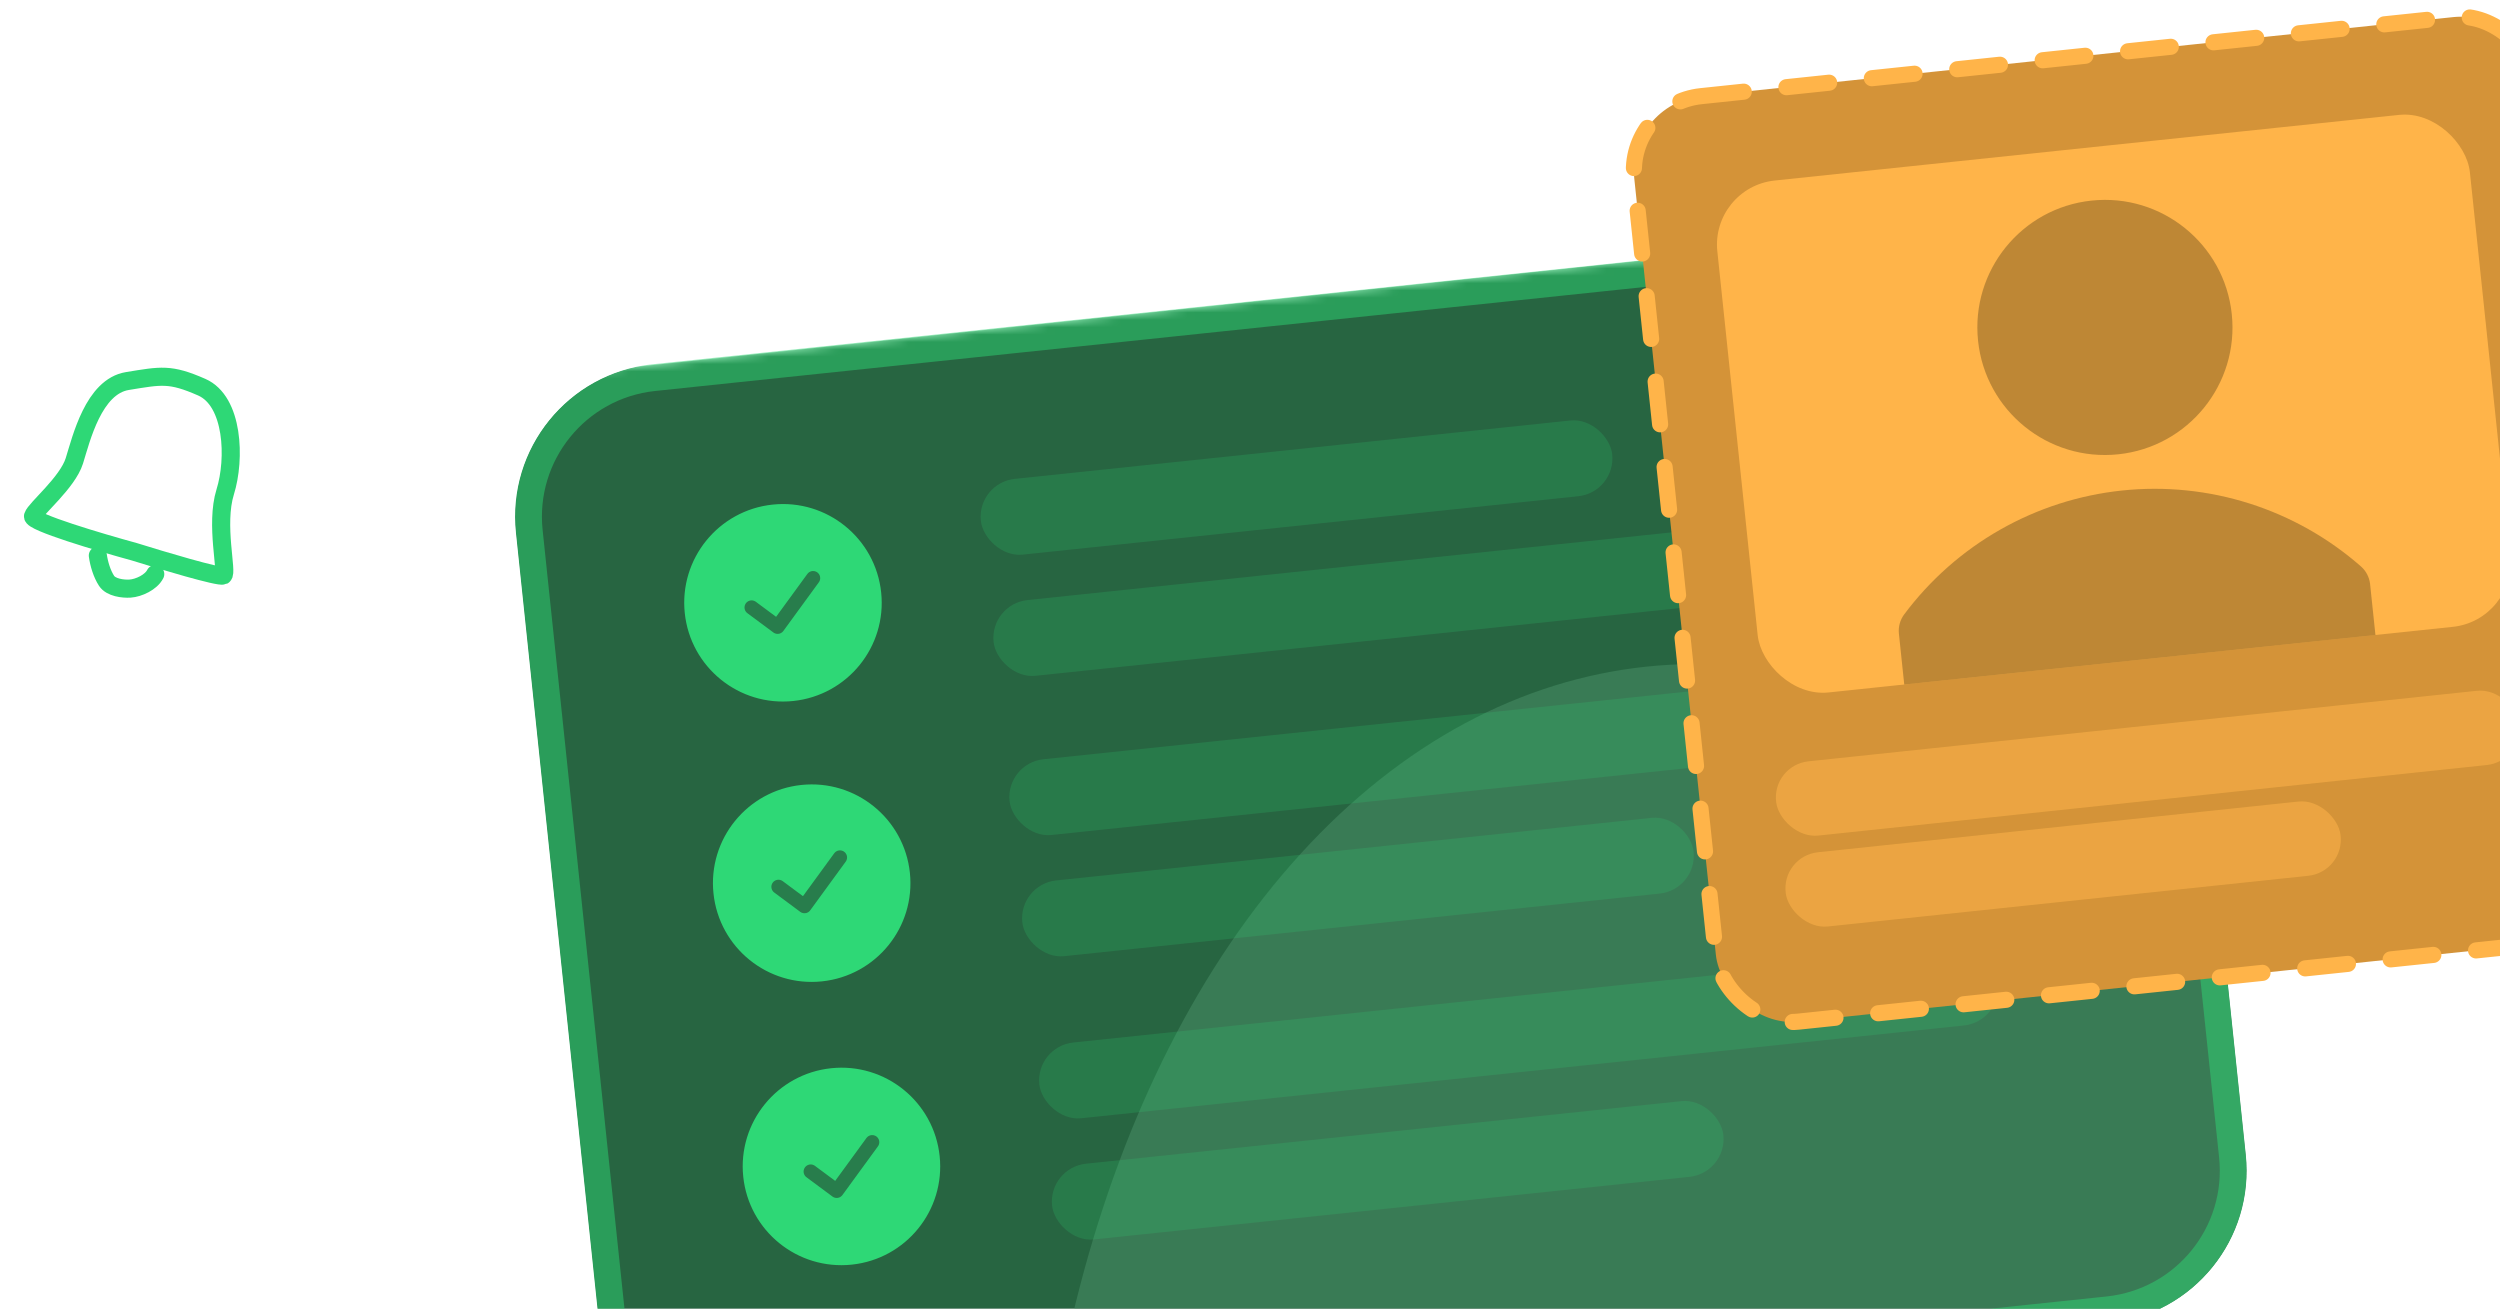
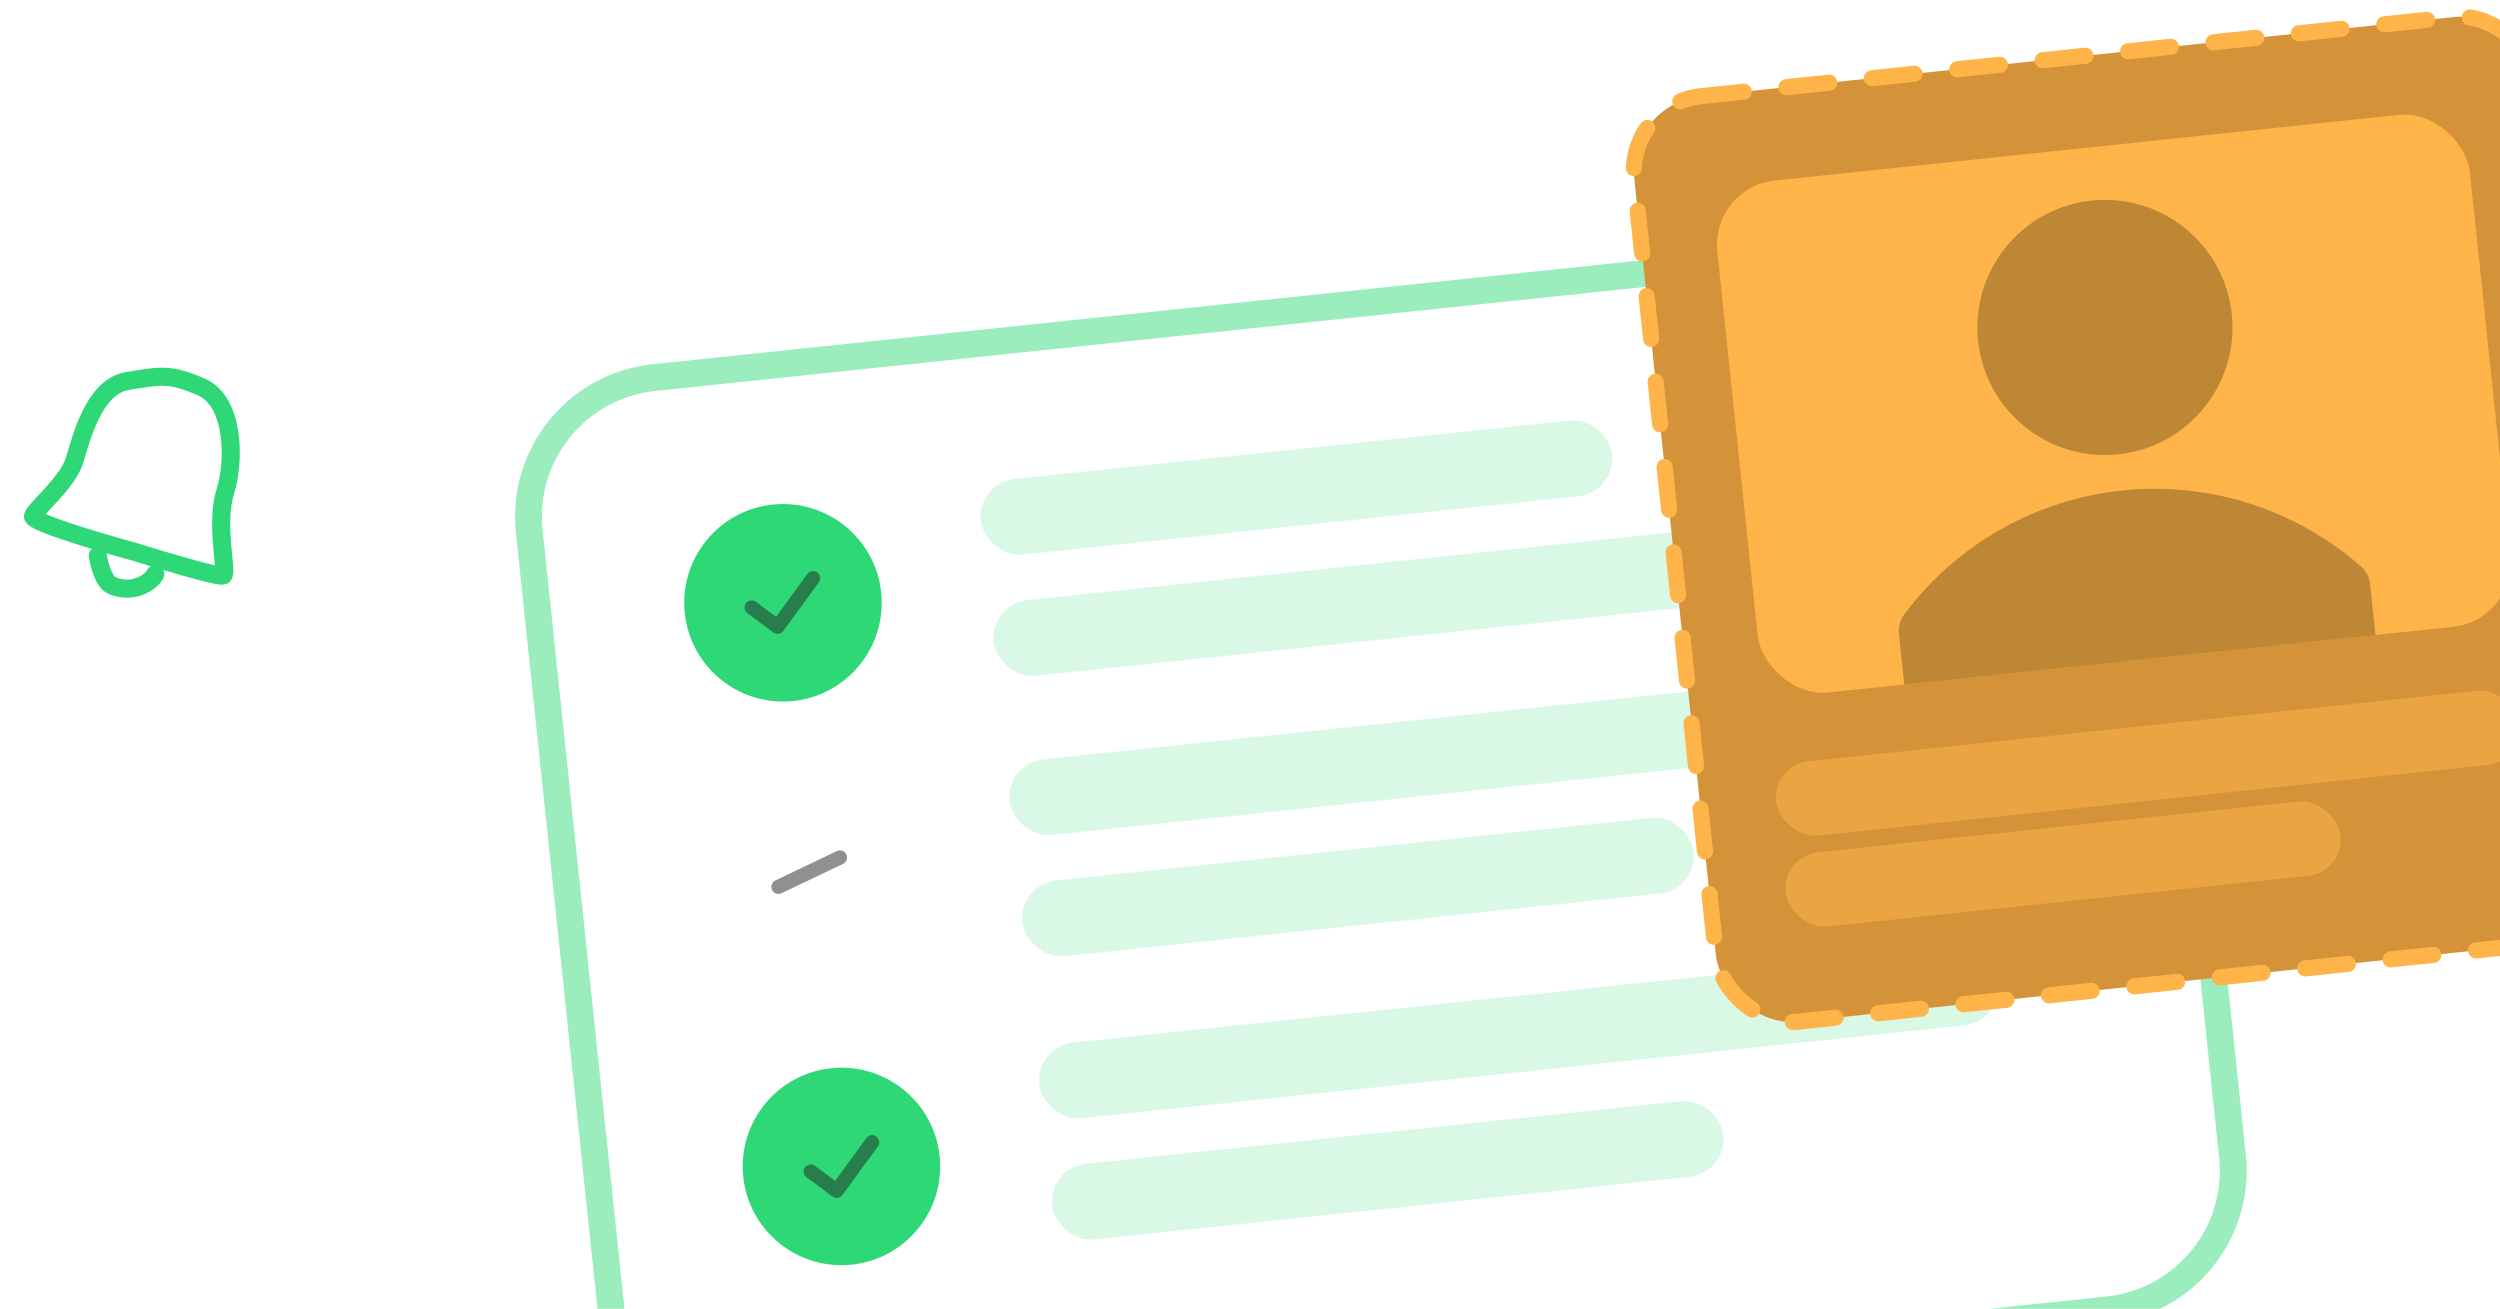
<svg xmlns="http://www.w3.org/2000/svg" width="340" height="178" viewBox="0 0 340 178" fill="none">
  <g clip-path="url(#clip0_11400_24908)">
    <mask id="mask0_11400_24908" style="mask-type:alpha" maskUnits="userSpaceOnUse" x="61" y="19" width="358" height="445">
-       <rect width="315.746" height="413.375" transform="matrix(-0.995 0.105 0.105 0.995 375.188 19.422)" fill="#2ED876" />
-     </mask>
+       </mask>
    <g mask="url(#mask0_11400_24908)">
      <rect width="315.746" height="413.375" transform="matrix(-0.995 0.105 0.105 0.995 375.188 19.422)" fill="#264734" />
      <ellipse cx="98.662" cy="151.69" rx="98.662" ry="151.69" transform="matrix(-0.995 0.105 0.105 0.995 322.047 80.309)" fill="#3C634D" />
      <g filter="url(#filter0_b_11400_24908)">
        <rect width="309.474" height="205.112" transform="matrix(-0.995 0.105 0.105 0.995 375.764 19.372)" fill="#2ED876" fill-opacity="0.01" />
        <rect width="309.474" height="205.112" transform="matrix(-0.995 0.105 0.105 0.995 375.764 19.372)" fill="#2ED876" fill-opacity="0.2" />
      </g>
    </g>
    <circle cx="106.484" cy="81.98" r="13.429" transform="rotate(-6 106.484 81.98)" fill="#2ED876" />
    <g opacity="0.5">
      <path d="M102.219 82.617L105.755 85.243L110.582 78.624" stroke="#212121" stroke-width="1.931" stroke-linecap="round" stroke-linejoin="round" />
    </g>
    <g opacity="0.18">
      <rect x="132.853" y="65.67" width="86.339" height="10.357" rx="5.179" transform="rotate(-6 132.853 65.67)" fill="#2ED876" />
      <rect x="134.585" y="82.151" width="114.354" height="10.357" rx="5.179" transform="rotate(-6 134.585 82.151)" fill="#2ED876" />
    </g>
-     <circle cx="110.39" cy="120.11" r="13.429" transform="rotate(-6 110.39 120.11)" fill="#2ED876" />
    <g opacity="0.5">
-       <path d="M105.872 120.608L109.409 123.235L114.235 116.615" stroke="#212121" stroke-width="1.931" stroke-linecap="round" stroke-linejoin="round" />
+       <path d="M105.872 120.608L114.235 116.615" stroke="#212121" stroke-width="1.931" stroke-linecap="round" stroke-linejoin="round" />
    </g>
    <g opacity="0.18">
      <rect x="136.76" y="103.8" width="131.079" height="10.357" rx="5.179" transform="rotate(-6 136.76 103.8)" fill="#2ED876" />
      <rect x="138.492" y="120.281" width="91.8" height="10.357" rx="5.179" transform="rotate(-6 138.492 120.281)" fill="#2ED876" />
    </g>
    <circle cx="114.438" cy="158.635" r="13.429" transform="rotate(-6 114.438 158.635)" fill="#2ED876" />
    <g opacity="0.5">
      <path d="M110.255 159.33L113.791 161.956L118.618 155.337" stroke="#212121" stroke-width="1.931" stroke-linecap="round" stroke-linejoin="round" />
    </g>
    <g opacity="0.18">
      <rect x="140.808" y="142.324" width="131.079" height="10.357" rx="5.179" transform="rotate(-6 140.808 142.324)" fill="#2ED876" />
      <rect x="142.54" y="158.806" width="91.8" height="10.357" rx="5.179" transform="rotate(-6 142.54 158.806)" fill="#2ED876" />
    </g>
  </g>
  <rect x="69.992" y="53.346" width="221.484" height="146.758" rx="19.023" transform="rotate(-6 69.992 53.346)" stroke="#2ED876" stroke-opacity="0.48" stroke-width="3.653" />
  <rect x="221.197" y="14.144" width="123.307" height="126.559" rx="10.197" transform="rotate(-6 221.197 14.144)" fill="#D49338" />
  <rect x="221.197" y="14.144" width="123.307" height="126.559" rx="10.197" transform="rotate(-6 221.197 14.144)" stroke="#FFB449" stroke-width="2.192" stroke-linecap="round" stroke-dasharray="5.84 5.84" />
  <g clip-path="url(#clip1_11400_24908)">
    <rect x="232.641" y="25.467" width="102.912" height="70.007" rx="8.767" transform="rotate(-6 232.641 25.467)" fill="#FFB449" />
    <path d="M321.109 77.052C316.698 73.177 311.532 70.258 305.937 68.478C300.342 66.698 294.439 66.096 288.599 66.71C282.76 67.323 277.111 69.139 272.008 72.044C266.906 74.948 262.46 78.878 258.95 83.585C258.41 84.325 258.16 85.238 258.248 86.151L259.802 100.939C259.917 101.909 260.41 102.796 261.174 103.406C261.937 104.016 262.911 104.3 263.883 104.198L320.57 98.24C321.551 98.137 322.45 97.648 323.071 96.882C323.691 96.116 323.982 95.135 323.879 94.154L322.325 79.366C322.211 78.474 321.78 77.652 321.109 77.052Z" fill="#7F5A22" fill-opacity="0.5" />
    <path d="M288.083 61.786C297.611 60.785 304.523 52.248 303.522 42.72C302.521 33.191 293.984 26.279 284.456 27.28C274.927 28.282 268.015 36.818 269.016 46.346C270.018 55.875 278.554 62.787 288.083 61.786Z" fill="#7F5A22" fill-opacity="0.5" />
  </g>
  <g opacity="0.54">
    <rect width="101.537" height="10.177" rx="5.088" transform="matrix(0.995 -0.105 0.13 0.992 240.902 104.075)" fill="#FFB449" />
    <rect width="75.823" height="10.177" rx="5.088" transform="matrix(0.995 -0.105 0.13 0.992 242.202 116.439)" fill="#FFB449" />
  </g>
  <path d="M4.491 70.192C4.242 70.988 13.567 73.755 18.261 75.039C22.074 76.23 29.83 78.543 30.352 78.27C31.005 77.928 29.232 71.369 30.631 66.893C32.029 62.417 31.756 54.552 27.435 52.656C23.115 50.761 21.925 51.074 17.325 51.821C12.725 52.567 11.047 59.685 10.115 62.669C9.183 65.653 4.801 69.197 4.491 70.192Z" stroke="#2ED876" stroke-width="2.463" />
  <path d="M13.307 75.557C13.463 76.688 13.869 78.04 14.495 78.998C15.086 79.904 16.726 80.114 17.696 80.049C18.869 79.969 20.549 79.19 21.112 78.077" stroke="#2ED876" stroke-width="2.463" stroke-linecap="round" />
  <defs>
    <filter id="filter0_b_11400_24908" x="-35.922" y="-84.535" width="537.033" height="444.152" filterUnits="userSpaceOnUse" color-interpolation-filters="sRGB">
      <feFlood flood-opacity="0" result="BackgroundImageFix" />
      <feGaussianBlur in="BackgroundImageFix" stdDeviation="51.953" />
      <feComposite in2="SourceAlpha" operator="in" result="effect1_backgroundBlur_11400_24908" />
      <feBlend mode="normal" in="SourceGraphic" in2="effect1_backgroundBlur_11400_24908" result="shape" />
    </filter>
    <clipPath id="clip0_11400_24908">
      <rect x="67.984" y="51.721" width="225.137" height="150.411" rx="20.85" transform="rotate(-6 67.984 51.721)" fill="white" />
    </clipPath>
    <clipPath id="clip1_11400_24908">
      <rect x="232.641" y="25.467" width="102.912" height="70.007" rx="8.767" transform="rotate(-6 232.641 25.467)" fill="white" />
    </clipPath>
  </defs>
</svg>